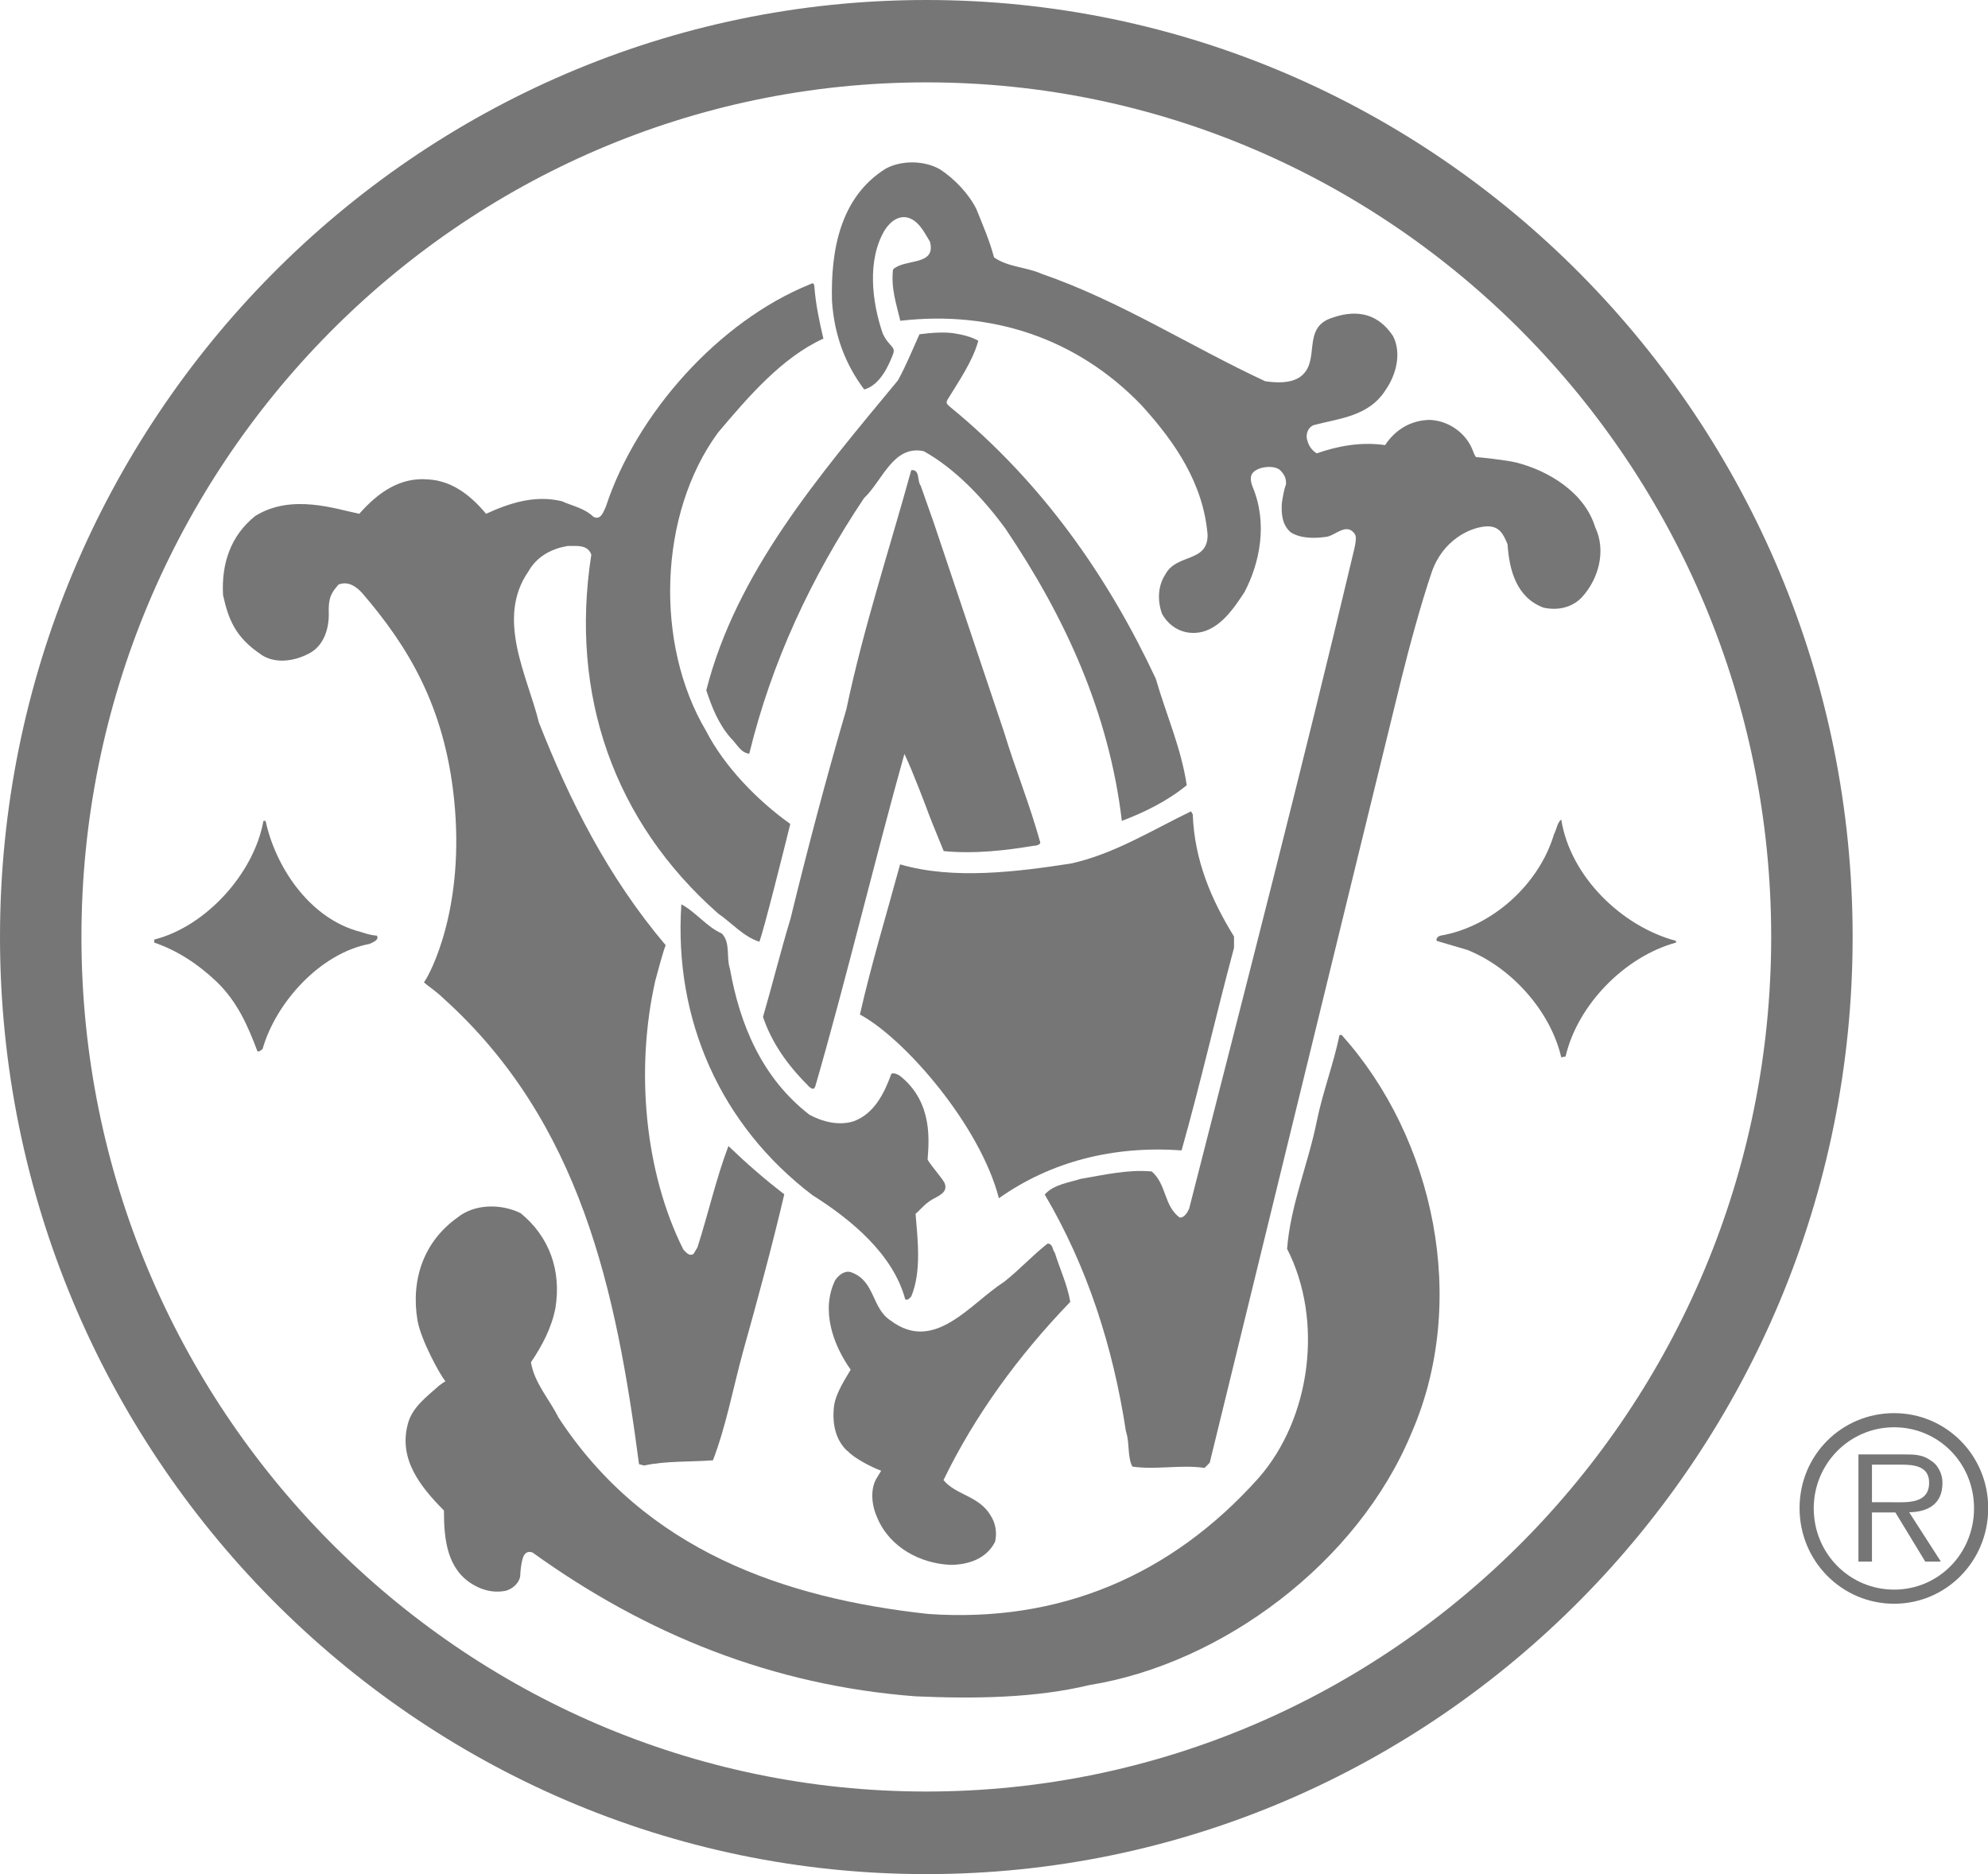
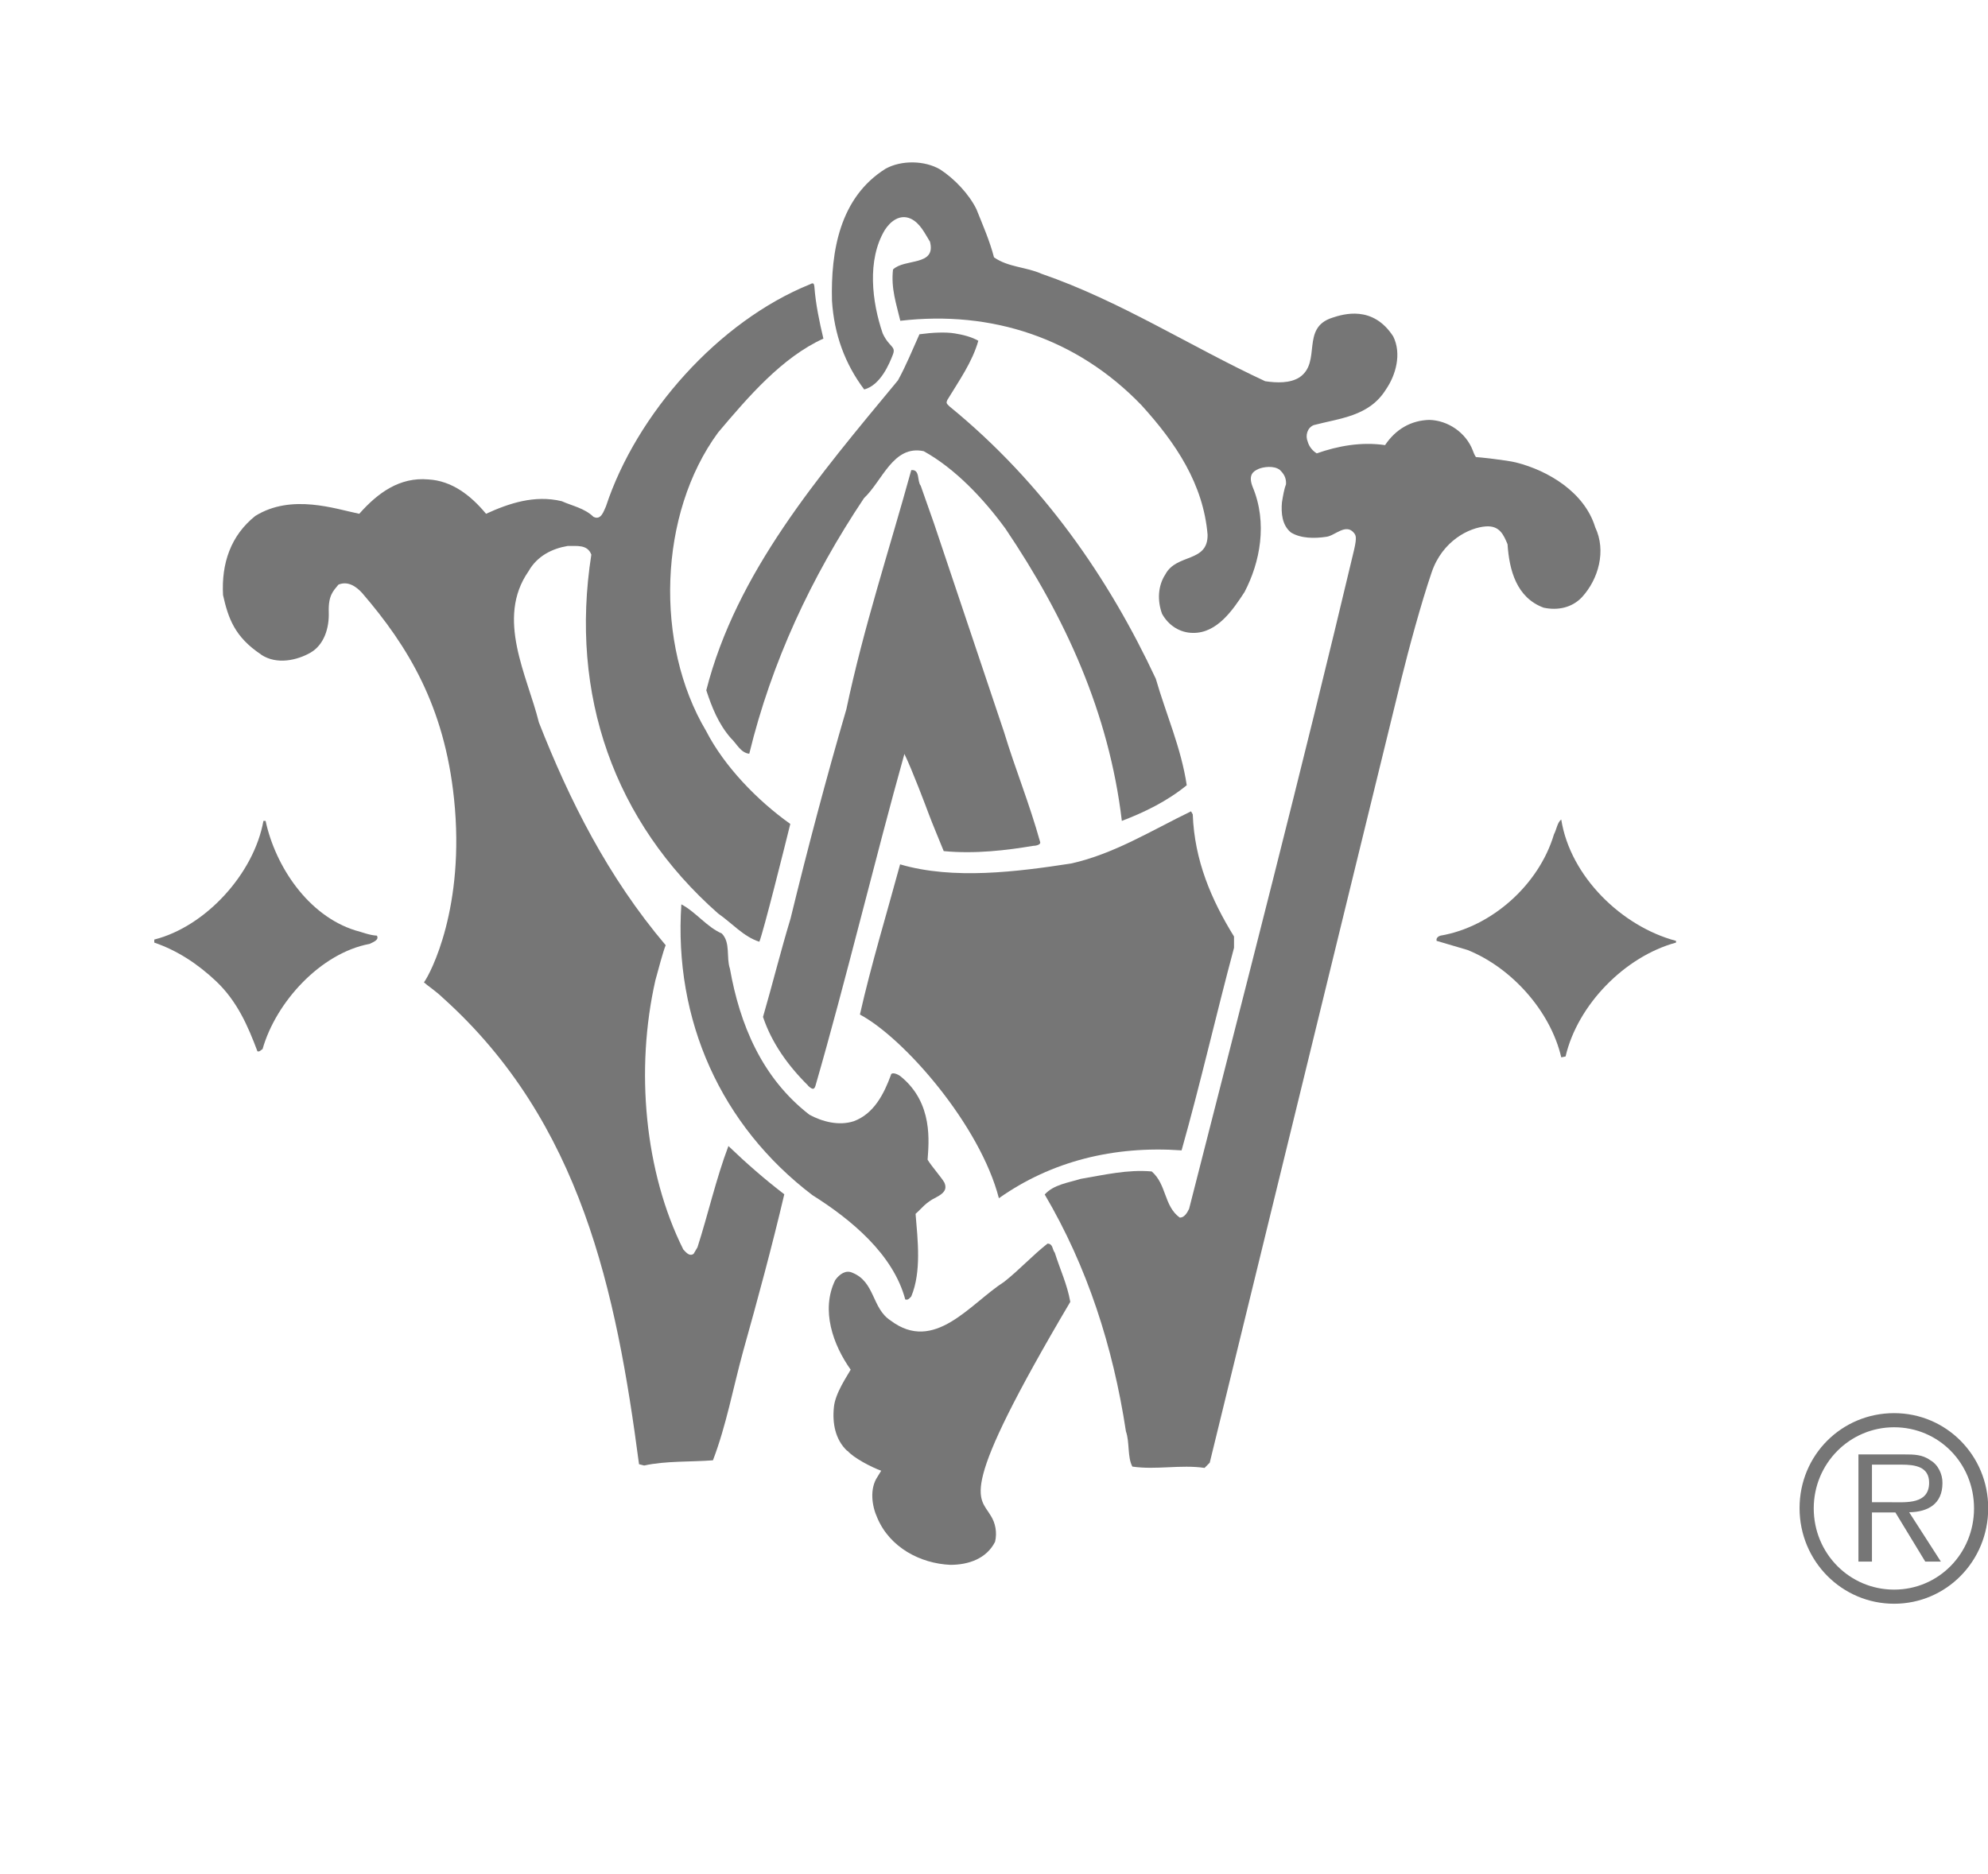
<svg xmlns="http://www.w3.org/2000/svg" width="280" height="264" viewBox="0 0 280 264" fill="#767676">
  <g clip-path="url(#clip0_160_393)">
-     <path d="M119.33 204.391C117.635 202.799 117.211 200.472 117.454 198.207C117.635 196.247 119.33 193.829 119.814 192.941C117.333 189.451 115.577 184.552 117.635 180.327C118.24 179.47 119.148 178.857 120.056 179.286C123.264 180.572 122.78 184.307 125.443 186.022C131.617 190.675 136.641 183.634 141.422 180.572C143.601 178.857 145.357 176.898 147.536 175.184C148.323 175.184 148.202 176.041 148.565 176.469C149.291 178.796 150.32 180.939 150.744 183.389C143.359 191.043 137.246 199.493 132.888 208.494C134.643 210.637 137.912 210.698 139.546 213.515C140.212 214.555 140.454 215.903 140.151 217.188C138.941 219.576 136.399 220.434 133.857 220.434C129.62 220.25 125.322 217.984 123.567 213.821C122.78 212.106 122.477 209.718 123.567 208.065L124.112 207.177C122.75 206.687 120.208 205.371 119.36 204.36" fill="#767676" />
+     <path d="M119.33 204.391C117.635 202.799 117.211 200.472 117.454 198.207C117.635 196.247 119.33 193.829 119.814 192.941C117.333 189.451 115.577 184.552 117.635 180.327C118.24 179.47 119.148 178.857 120.056 179.286C123.264 180.572 122.78 184.307 125.443 186.022C131.617 190.675 136.641 183.634 141.422 180.572C143.601 178.857 145.357 176.898 147.536 175.184C148.323 175.184 148.202 176.041 148.565 176.469C149.291 178.796 150.32 180.939 150.744 183.389C134.643 210.637 137.912 210.698 139.546 213.515C140.212 214.555 140.454 215.903 140.151 217.188C138.941 219.576 136.399 220.434 133.857 220.434C129.62 220.25 125.322 217.984 123.567 213.821C122.78 212.106 122.477 209.718 123.567 208.065L124.112 207.177C122.75 206.687 120.208 205.371 119.36 204.36" fill="#767676" />
    <path d="M207.428 63.436C207.67 64.14 207.882 64.385 207.882 64.385C208.184 64.385 212.209 64.814 213.541 65.15C218.02 66.283 223.165 69.314 224.678 74.274C226.252 77.581 225.162 81.561 222.802 84.132C221.409 85.602 219.412 86.03 217.415 85.602C213.601 84.194 212.572 80.336 212.33 76.662C211.786 75.376 211.241 74.029 209.304 74.151C206.943 74.305 203.16 76.172 201.647 80.612C200.134 85.051 198.439 91.327 197.38 95.613C188.361 132.413 179.403 169.244 170.385 206.044L169.658 206.779C166.269 206.289 162.879 207.085 159.49 206.595C158.763 205.248 159.127 203.166 158.582 201.636C156.766 189.696 153.134 178.429 147.142 168.264C148.413 166.856 150.471 166.611 152.227 166.06C155.495 165.509 158.824 164.713 162.214 165.019C164.332 166.856 163.908 169.856 166.148 171.51C166.814 171.571 167.237 170.775 167.479 170.285C175.348 139.424 183.338 108.533 190.722 77.427C191.146 75.591 190.934 75.407 190.722 75.101C189.572 73.631 187.998 75.499 186.788 75.621C185.153 75.866 183.217 75.866 181.824 75.009C180.553 73.968 180.432 72.253 180.553 70.784C180.705 69.804 180.886 68.824 181.128 68.212C181.189 67.263 180.765 66.681 180.251 66.191C179.434 65.549 177.92 65.763 177.224 66.069C176.559 66.375 175.741 66.865 176.437 68.61C178.556 73.692 177.466 79.234 175.287 83.397C173.653 85.908 171.414 89.215 168.024 89.153C166.208 89.153 164.574 88.112 163.666 86.459C163 84.622 163.061 82.54 164.15 80.887C165.724 77.948 170.143 79.295 170.082 75.315C169.477 68.212 165.664 62.456 160.761 57.068C151.682 47.638 139.667 43.689 126.805 45.189C126.26 42.862 125.473 40.658 125.776 37.964C127.41 36.372 131.889 37.535 130.981 34.045C130.255 32.881 129.589 31.412 128.258 30.8C126.744 30.126 125.413 31.167 124.626 32.392C122.084 36.617 122.81 42.556 124.323 46.965C125.231 48.924 126.2 48.74 125.776 49.904C125.262 51.251 124.021 54.251 121.721 54.864C118.997 51.251 117.484 47.087 117.181 42.372C117 35.392 118.271 27.799 124.747 23.758C126.987 22.533 130.255 22.595 132.434 23.88C134.492 25.227 136.489 27.371 137.518 29.453C138.426 31.718 139.395 33.922 140 36.249C141.997 37.657 144.54 37.596 146.719 38.576C157.735 42.372 167.661 48.802 178.193 53.7C179.827 53.945 181.703 54.006 183.035 53.149C186.182 51.006 183.156 46.199 187.635 44.76C189.209 44.24 193.355 42.954 196.23 47.393C197.441 49.843 196.593 52.843 195.201 54.864C192.84 58.66 188.725 58.905 185.032 59.885C184.124 60.252 183.822 61.354 184.185 62.211C184.367 62.885 184.851 63.497 185.456 63.865C188.422 62.824 191.69 62.211 195.08 62.701C196.593 60.436 198.772 59.211 201.314 59.15C203.917 59.211 206.459 60.925 207.428 63.436Z" fill="#767676" />
    <path d="M36.801 92.215C33.048 89.735 32.14 87.071 31.414 83.826C31.172 79.356 32.503 75.437 35.953 72.682C41.068 69.498 47.272 71.702 50.601 72.376C53.204 69.436 56.291 67.171 60.346 67.538C63.614 67.722 66.278 69.743 68.457 72.376C71.665 70.906 75.296 69.681 79.109 70.6C80.623 71.273 82.317 71.58 83.588 72.804C84.678 73.355 85.041 71.947 85.344 71.335C89.641 58.292 101.202 45.25 114.094 40.045C114.669 39.709 114.639 40.107 114.7 40.352C114.881 42.862 115.426 45.403 115.971 47.699C110.16 50.332 105.378 55.904 101.141 60.925C92.728 72.376 92.183 90.745 99.447 102.961C101.989 107.921 106.649 112.758 111.31 116.064C110.463 119.493 107.557 131.127 106.952 132.658C104.773 131.985 103.078 130.025 101.141 128.678C86.494 115.758 80.199 97.879 83.286 78.131C82.741 76.662 81.228 76.937 79.957 76.907C77.778 77.274 75.659 78.315 74.449 80.458C69.788 87.132 74.267 95.154 75.901 101.767C80.199 112.727 85.616 123.535 93.757 133.148C93.394 134.036 92.728 136.546 92.304 138.108C89.46 150.66 90.791 165.111 96.239 176.01C96.602 176.378 97.086 177.051 97.691 176.622L98.236 175.704C99.749 170.989 100.839 166.091 102.594 161.437C105.076 163.825 107.739 166.152 110.463 168.234C108.707 175.704 106.71 183.052 104.652 190.4C103.26 195.482 102.291 200.809 100.415 205.707C97.389 205.952 93.757 205.769 90.731 206.442L90.004 206.259C86.796 181.888 81.833 158.069 62.404 140.588C61.284 139.516 60.316 138.934 59.71 138.383C60.618 137.159 65.551 127.821 63.947 112.513C62.585 99.471 57.501 91.082 50.994 83.52C50.147 82.601 48.997 81.805 47.665 82.356C46.909 83.275 46.243 83.887 46.303 86.183C46.394 88.48 45.638 90.837 43.731 91.939C41.855 93.011 38.98 93.684 36.77 92.215" fill="#767676" />
    <path d="M133.735 57.252C146.93 68.028 156.191 81.499 162.789 95.613C164.241 100.634 166.36 105.349 167.147 110.615C164.362 112.88 161.215 114.411 158.007 115.636C156.191 100.389 150.017 86.918 141.604 74.458C138.517 70.233 134.522 66.008 130.104 63.558C125.806 62.64 124.293 67.722 121.691 70.171C114.246 81.316 108.677 93.256 105.53 106.176C104.319 106.053 103.774 104.767 102.927 103.971C101.172 101.951 100.264 99.624 99.477 97.236C103.714 80.642 115.214 67.171 126.472 53.578C127.622 51.496 128.53 49.23 129.499 47.087C131.314 46.842 133.16 46.75 134.462 46.965C135.612 47.148 136.853 47.455 137.791 48.005C136.943 51.006 135.067 53.639 133.433 56.333C133.282 56.7 133.221 56.792 133.735 57.252Z" fill="#767676" />
    <path d="M113.822 152.926C110.917 150.048 108.677 146.864 107.466 143.251C108.798 138.659 109.948 134.005 111.34 129.413C113.761 119.494 116.364 109.635 119.209 99.899C121.63 88.388 125.262 77.427 128.348 66.222C129.619 66.1 129.135 67.753 129.68 68.426L131.556 73.754L141.422 103.145C142.996 108.349 144.963 113.095 146.507 118.636C146.597 119.004 145.871 119.157 145.478 119.157C141.846 119.769 137.367 120.32 132.918 119.892C132.555 118.973 131.193 115.728 130.83 114.717C130.467 113.738 128.439 108.349 127.38 106.206C123.264 120.902 119.088 138.322 114.851 152.957C114.699 153.416 114.518 153.6 113.822 152.957" fill="#767676" />
    <path d="M140.696 168.785C148.08 163.58 156.857 161.376 166.42 162.049C169.083 152.62 171.262 143.006 173.805 133.516V131.924C170.597 126.719 168.236 121.208 167.994 114.717L167.752 114.289C162.183 116.983 156.917 120.29 150.865 121.637C143.299 122.8 134.28 123.963 126.775 121.759C124.898 128.678 122.689 135.934 121.115 142.915C127.41 146.282 138.063 158.559 140.696 168.816" fill="#767676" />
    <path d="M219.896 115.452C221.167 123.473 228.431 130.515 236.057 132.536V132.781C228.854 134.74 222.196 141.537 220.502 148.823L219.896 148.946C218.383 142.455 212.936 136.332 206.701 133.822C205.249 133.393 203.796 132.964 202.343 132.536C202.222 132.107 202.646 131.862 202.888 131.801C210.091 130.576 216.749 124.637 218.867 117.534C219.23 116.86 219.352 115.82 219.896 115.452Z" fill="#767676" />
    <path d="M37.406 115.636C38.798 122.065 43.398 128.984 50.056 131.066C51.025 131.311 51.993 131.74 53.083 131.801C53.446 132.413 52.538 132.719 52.054 132.964C45.154 134.25 38.859 141.169 36.982 147.782C36.74 147.905 36.559 148.211 36.256 148.088C34.924 144.537 33.411 141.047 30.445 138.23C27.782 135.72 24.937 133.883 21.729 132.781V132.352C28.993 130.515 35.772 123.045 37.103 115.636" fill="#767676" />
    <path d="M125.473 151.456C124.505 154.089 123.083 156.906 120.238 157.947C118.119 158.62 115.819 158.008 114.003 157.028C107.285 151.824 104.198 144.292 102.806 136.455C102.261 134.863 102.927 132.781 101.656 131.495C99.537 130.576 97.964 128.433 95.966 127.392C94.877 143.68 101.535 158.559 114.427 168.356C119.875 171.785 125.806 176.684 127.501 183.052C127.925 183.174 128.106 182.868 128.348 182.623C129.801 179.133 129.256 174.663 128.954 170.989C129.801 170.254 130.346 169.397 131.859 168.662C132.918 168.111 133.433 167.56 133.009 166.581C132.525 165.754 131.314 164.437 130.648 163.366C130.8 160.978 131.496 155.406 126.866 151.64C126.502 151.334 125.594 150.936 125.473 151.426" fill="#767676" />
-     <path d="M73.541 219.821C73.359 220.617 73.299 221.383 73.269 221.995C73.178 222.883 72.27 223.863 71.12 224.108C69.939 224.322 68.366 224.261 66.58 223.189C62.949 221.015 62.525 216.821 62.525 212.78C59.196 209.412 56.109 205.555 57.441 200.595C58.046 198.207 60.164 196.707 61.859 195.176C62.313 194.839 62.525 194.686 62.737 194.594C61.889 193.523 59.317 188.808 58.803 186.022C57.834 180.205 59.71 174.877 64.431 171.51C66.853 169.55 70.605 169.55 73.329 170.897C77.384 174.204 79.079 178.98 78.232 184.246C77.687 187.063 76.355 189.573 74.782 191.9C75.266 194.839 77.384 197.105 78.656 199.676C90.882 218.413 110.493 225.149 130.739 227.353C149.2 228.639 164.937 221.965 177.224 208.249C184.669 199.799 186.425 185.96 181.28 175.918C181.764 169.734 184.246 163.978 185.456 157.978C186.304 153.814 187.817 149.895 188.664 145.792H188.967C202.041 160.366 206.883 183.266 198.833 201.789C191.267 220.158 172.08 234.364 153.467 237.364C145.841 239.201 137.307 239.324 128.954 238.956C108.859 237.426 91.064 230.261 74.994 218.689C74.267 218.444 73.753 218.781 73.541 219.852" fill="#767676" />
-     <path d="M11.47 131.985C11.47 65.61 64.855 11.603 130.467 11.603C196.079 11.603 249.464 65.61 249.464 131.985C249.464 198.36 196.079 252.366 130.467 252.366C64.855 252.366 11.47 198.39 11.47 131.985ZM0 131.985C0 204.758 58.53 264 130.467 264C202.404 264 260.934 204.789 260.934 131.985C260.934 59.18 202.434 0 130.467 0C58.5 0 0 59.211 0 131.985Z" fill="#767676" />
    <path d="M266.412 211.616C268.47 211.616 271.708 211.923 271.708 208.861C271.708 206.595 269.71 206.32 267.864 206.32H263.658V211.616H266.412ZM273.372 219.975H271.163L266.956 213.055H263.658V219.975H261.751V204.881H268.288C269.499 204.881 270.77 204.881 271.889 205.708C272.979 206.32 273.614 207.698 273.584 208.922C273.584 211.892 271.496 212.994 268.893 213.025L273.342 219.944L273.372 219.975ZM255.456 212.474C255.456 218.842 260.51 223.924 266.775 223.924C273.039 223.924 278.033 218.842 278.033 212.474C278.033 206.106 273.039 201.054 266.775 201.054C260.51 201.054 255.456 206.167 255.456 212.474ZM280.03 212.443C280.03 219.944 274.099 225.914 266.775 225.914C259.451 225.914 253.459 219.944 253.459 212.443C253.459 204.942 259.421 199.064 266.775 199.064C274.129 199.064 280.03 205.034 280.03 212.443Z" fill="#767676" />
  </g>
  <defs>
    <clipPath id="clip0_160_393">
      <rect width="280" height="264" fill="#767676" />
    </clipPath>
  </defs>
</svg>